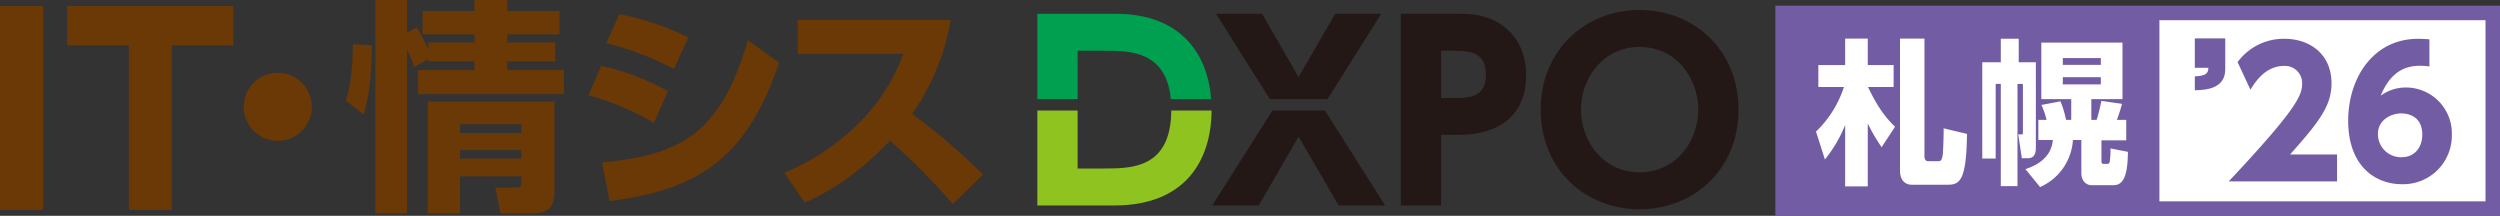
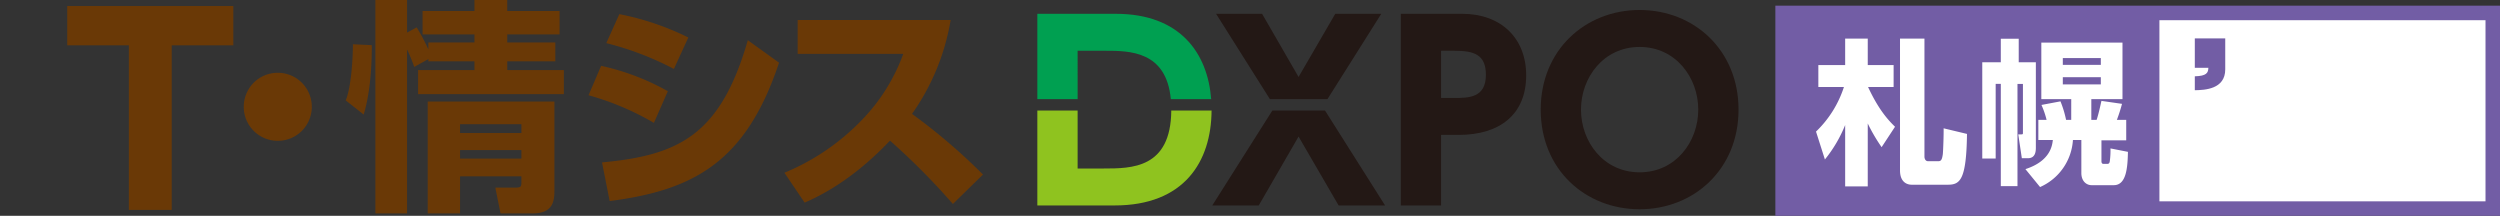
<svg xmlns="http://www.w3.org/2000/svg" width="689.995" height="59.568" viewBox="0 0 689.995 59.568">
  <rect x="0" y="0" width="689.995" height="59.568" fill="#333333" stroke="none" />
  <g id="logo-system-dxpo-sapporo" transform="translate(-3407.697 -1693.243)">
    <g id="logo-system-dxpo" transform="translate(3407.697 1693.243)">
      <g id="logo-dxpo" transform="translate(286.303 2.757)">
        <path id="パス_12109" data-name="パス 12109" d="M734.177,76.165h7.5c6.9,0,16.97.059,18.224,13.353h11.136c-.978-12.735-8.589-23.549-26.334-23.549H723.059V89.518h11.118Z" transform="translate(-723.059 -64.915)" fill="#00a051" />
        <path id="パス_12110" data-name="パス 12110" d="M741.348,108.665h-7.171V92.671H723.059v26.191h21.316c19.225,0,26.682-12.089,26.772-26.191h-11.12C759.91,108.658,749.069,108.665,741.348,108.665Z" transform="translate(-723.059 -64.915)" fill="#8fc31f" />
        <path id="パス_12111" data-name="パス 12111" d="M787.916,92.671l-16.575,26.191h12.828L795.156,99.85l11.053,19.013h12.828L802.462,92.671Z" transform="translate(-723.059 -64.915)" fill="#231815" />
        <path id="パス_12112" data-name="パス 12112" d="M817.985,65.969h-12.7L795.156,83.4,785.091,65.969h-12.7l14.855,23.55H803.13Z" transform="translate(-723.059 -64.915)" fill="#231815" />
        <path id="パス_12113" data-name="パス 12113" d="M840.347,65.969H823.373v52.893h11.119V99.389h4.868c11.513,0,18.619-5.79,18.619-16.447C857.979,72.678,851.005,65.969,840.347,65.969ZM838.11,89.192h-3.618V76.165h3.618c5.4,0,8.751.988,8.751,6.646C846.861,89.192,842.058,89.192,838.11,89.192Z" transform="translate(-723.059 -64.915)" fill="#231815" />
        <path id="パス_12114" data-name="パス 12114" d="M889.289,64.915c-14.934,0-27.3,10.988-27.3,27.5,0,16.579,12.369,27.5,27.3,27.5,15,0,27.3-11.052,27.3-27.5C916.591,76.034,904.354,64.915,889.289,64.915Zm0,44.8c-10,0-16.184-8.487-16.184-17.3s6.184-17.3,16.184-17.3,16.184,8.487,16.184,17.3S899.288,109.718,889.289,109.718Z" transform="translate(-723.059 -64.915)" fill="#231815" />
      </g>
      <g id="logo_system">
        <g id="グループ_15738" data-name="グループ 15738" transform="translate(-146.605 63.772)" style="isolation: isolate">
-           <path id="パス_14606" data-name="パス 14606" d="M155.5-62.771V-6.5h-11.9V-62.771Z" transform="translate(3 0.661)" fill="#6a3906" />
          <path id="パス_14607" data-name="パス 14607" d="M185.421-6.5H173.595V-51.921H156.588v-10.85h45.838v10.85H185.421Z" transform="translate(8.575 0.661)" fill="#6a3906" />
          <path id="パス_14608" data-name="パス 14608" d="M204.707-42.284a9.377,9.377,0,0,1-9.39,9.389,9.378,9.378,0,0,1-9.39-9.389,9.377,9.377,0,0,1,9.39-9.391A9.377,9.377,0,0,1,204.707-42.284Z" transform="translate(27.954 7.99)" fill="#6a3906" />
          <path id="パス_14609" data-name="パス 14609" d="M202.876-36.058c1.551-3.72,1.984-11.967,1.984-15.5l5.207.247c0,2.232.063,11.534-2.232,19.159Zm18.91-9.239a50.468,50.468,0,0,0-1.984-4.837V-4.872h-8.741v-58.9H219.8v8.99l2.667-1.428a55.922,55.922,0,0,1,3.223,6.076v-1.921H238.4v-2.232H224.081v-6.448H238.4v-3.037h9.051v3.037H261.9v6.448H247.454v2.232h13.267v5.209H247.454v2.418h15.624v6.634H222.84v-6.634H238.4v-2.418H225.691v-.621Zm38.688,9.548v24.428c0,2.791-.186,6.449-6.014,6.449h-8.865L244.168-12h5.642c1.488,0,1.549-.372,1.549-1.549V-15.1H234.434v10.23h-8.929V-35.749Zm-26.04,6.262v2.419H251.36v-2.419Zm0,7.13V-20H251.36v-2.356Z" transform="translate(39.149 0)" fill="#6a3906" />
          <path id="パス_14610" data-name="パス 14610" d="M261.276-31.413a75.883,75.883,0,0,0-18.041-7.625l3.472-8.122a66.579,66.579,0,0,1,18.413,7.006ZM246.955-20.5c21.2-1.984,32.674-7.5,40.239-33.728l8.616,6.2c-9.174,27.591-23.745,35.216-46.747,38.193Zm19.84-25.793a83.513,83.513,0,0,0-18.661-7.13l3.6-8a74.984,74.984,0,0,1,19.034,6.448Z" transform="translate(65.807 1.554)" fill="#6a3906" />
          <path id="パス_14611" data-name="パス 14611" d="M321.671-60.449a62.628,62.628,0,0,1-10.664,25.916A163.121,163.121,0,0,1,330.6-17.794L322.29-9.671A190.93,190.93,0,0,0,304.93-27.154c-3.906,4.09-12.152,12.213-23.559,17.11l-5.579-8.246A62.939,62.939,0,0,0,297.119-32.8a51.229,51.229,0,0,0,11.469-18.291h-29.14v-9.36Z" transform="translate(87.31 2.195)" fill="#6a3906" />
        </g>
      </g>
    </g>
    <g id="logo_sapporo" transform="translate(3897.69 1694.813)">
      <rect id="長方形_2109" data-name="長方形 2109" width="196" height="54" transform="translate(2.002 2.164)" fill="#fff" />
      <g id="グループ_12961" data-name="グループ 12961" transform="translate(110.898 -9.5)">
-         <path id="パス_16070" data-name="パス 16070" d="M17.232-7.44c7.92-8.928,11.424-13.344,11.424-19.632,0-8.16-6.1-12.288-12.96-12.288a15.787,15.787,0,0,0-12.96,6.432L6.288-25.3c1.2-1.968,4.032-6.576,9.312-6.576a4.728,4.728,0,0,1,4.944,4.992C20.544-23.664,18.72-19.632.288,0h29.9V-7.44ZM55.68-39.216c-1.056-.1-2.256-.144-3.12-.144-12.48,0-19.3,10.944-19.3,22.608C33.264-4.176,40.8.768,48.048.768A13.429,13.429,0,0,0,61.872-12.864,12.673,12.673,0,0,0,49.152-25.92a11.649,11.649,0,0,0-6.912,2.256c3.072-7.536,7.824-8.256,11.04-8.256a18.7,18.7,0,0,1,2.4.192ZM53.712-12.864c0,2.784-1.536,6.192-5.808,6.192a6.371,6.371,0,0,1-6.432-6.48c0-3.648,3.408-5.616,6.432-5.616C49.344-18.768,53.712-18.336,53.712-12.864Z" transform="translate(13.943 58)" fill="#725da5" />
        <path id="パス_16069" data-name="パス 16069" d="M1.872-41.472v8.112H5.616c-.048,1.44-.528,2.256-3.744,2.352v3.84c2.688-.048,8.4-.24,8.4-5.76v-8.544Z" transform="translate(3 60)" fill="#725da5" />
      </g>
      <path id="中マド_2" data-name="中マド 2" d="M17628,16973l0,0v0h-200v-58h200v58Zm-94-54v50h90v-50h-90Z" transform="translate(-17427.998 -16915)" fill="#725da5" />
      <path id="パス_16068" data-name="パス 16068" d="M2.838-3.354a37.048,37.048,0,0,0,5.59-9.5V4.085h6.235V-13.287A48.027,48.027,0,0,0,18.49-6.751l3.7-5.633c-1.935-1.892-4.515-4.687-7.439-10.965H21.8v-6.063H14.663v-7.31H8.428v7.31h-7.4v6.063H8.084a29.714,29.714,0,0,1-7.7,12.3ZM23.564-36.722V-.344c0,3.612,2.365,3.956,3.182,3.956H36.808c3.4,0,5.074-1.462,5.246-14.018L35.6-11.954c.043,1.72-.129,6.278-.215,7.1-.215,1.548-.473,1.978-1.247,1.978H31.3c-.774,0-.989-.817-.989-1.247V-36.722ZM70.821-14.276H69.4a28.267,28.267,0,0,0-1.548-5.117l-5.246.989a24.668,24.668,0,0,1,1.419,4.128H61.748v5.547h4c-.172,1.462-.645,5.8-7.568,8.041l4.042,4.945A15.238,15.238,0,0,0,71.294-8.729h2.322V.387c0,2.236,1.376,3.354,2.838,3.354H82.56c3.44,0,3.827-4.687,3.913-9.2l-4.816-.946a22.7,22.7,0,0,1-.172,3.4c-.043.387-.129.86-.645.86H79.679c-.516,0-.516-.6-.516-.774V-8.643H86v-5.633H83.42a44.471,44.471,0,0,0,1.419-4.429l-5.676-.817c-.215.9-.731,3.44-1.333,5.246H76.368V-20h8.6V-35.6h-22.4V-20h8.256Zm8.17-17.071v1.892H68.5v-1.892Zm0,5.289v1.978H68.5v-1.978ZM51.385-30.186H46.268V-3.612h3.7v-20.6h1.419V4h4.6V-24.209h1.505v13.5c0,.3,0,.43-.473.43H56.2L57.19-3.7h1.677c2.193,0,2.193-2.107,2.193-3.053V-30.186H56.33v-6.493H51.385Z" transform="translate(10.84 45.797)" fill="#fff" />
    </g>
  </g>
</svg>